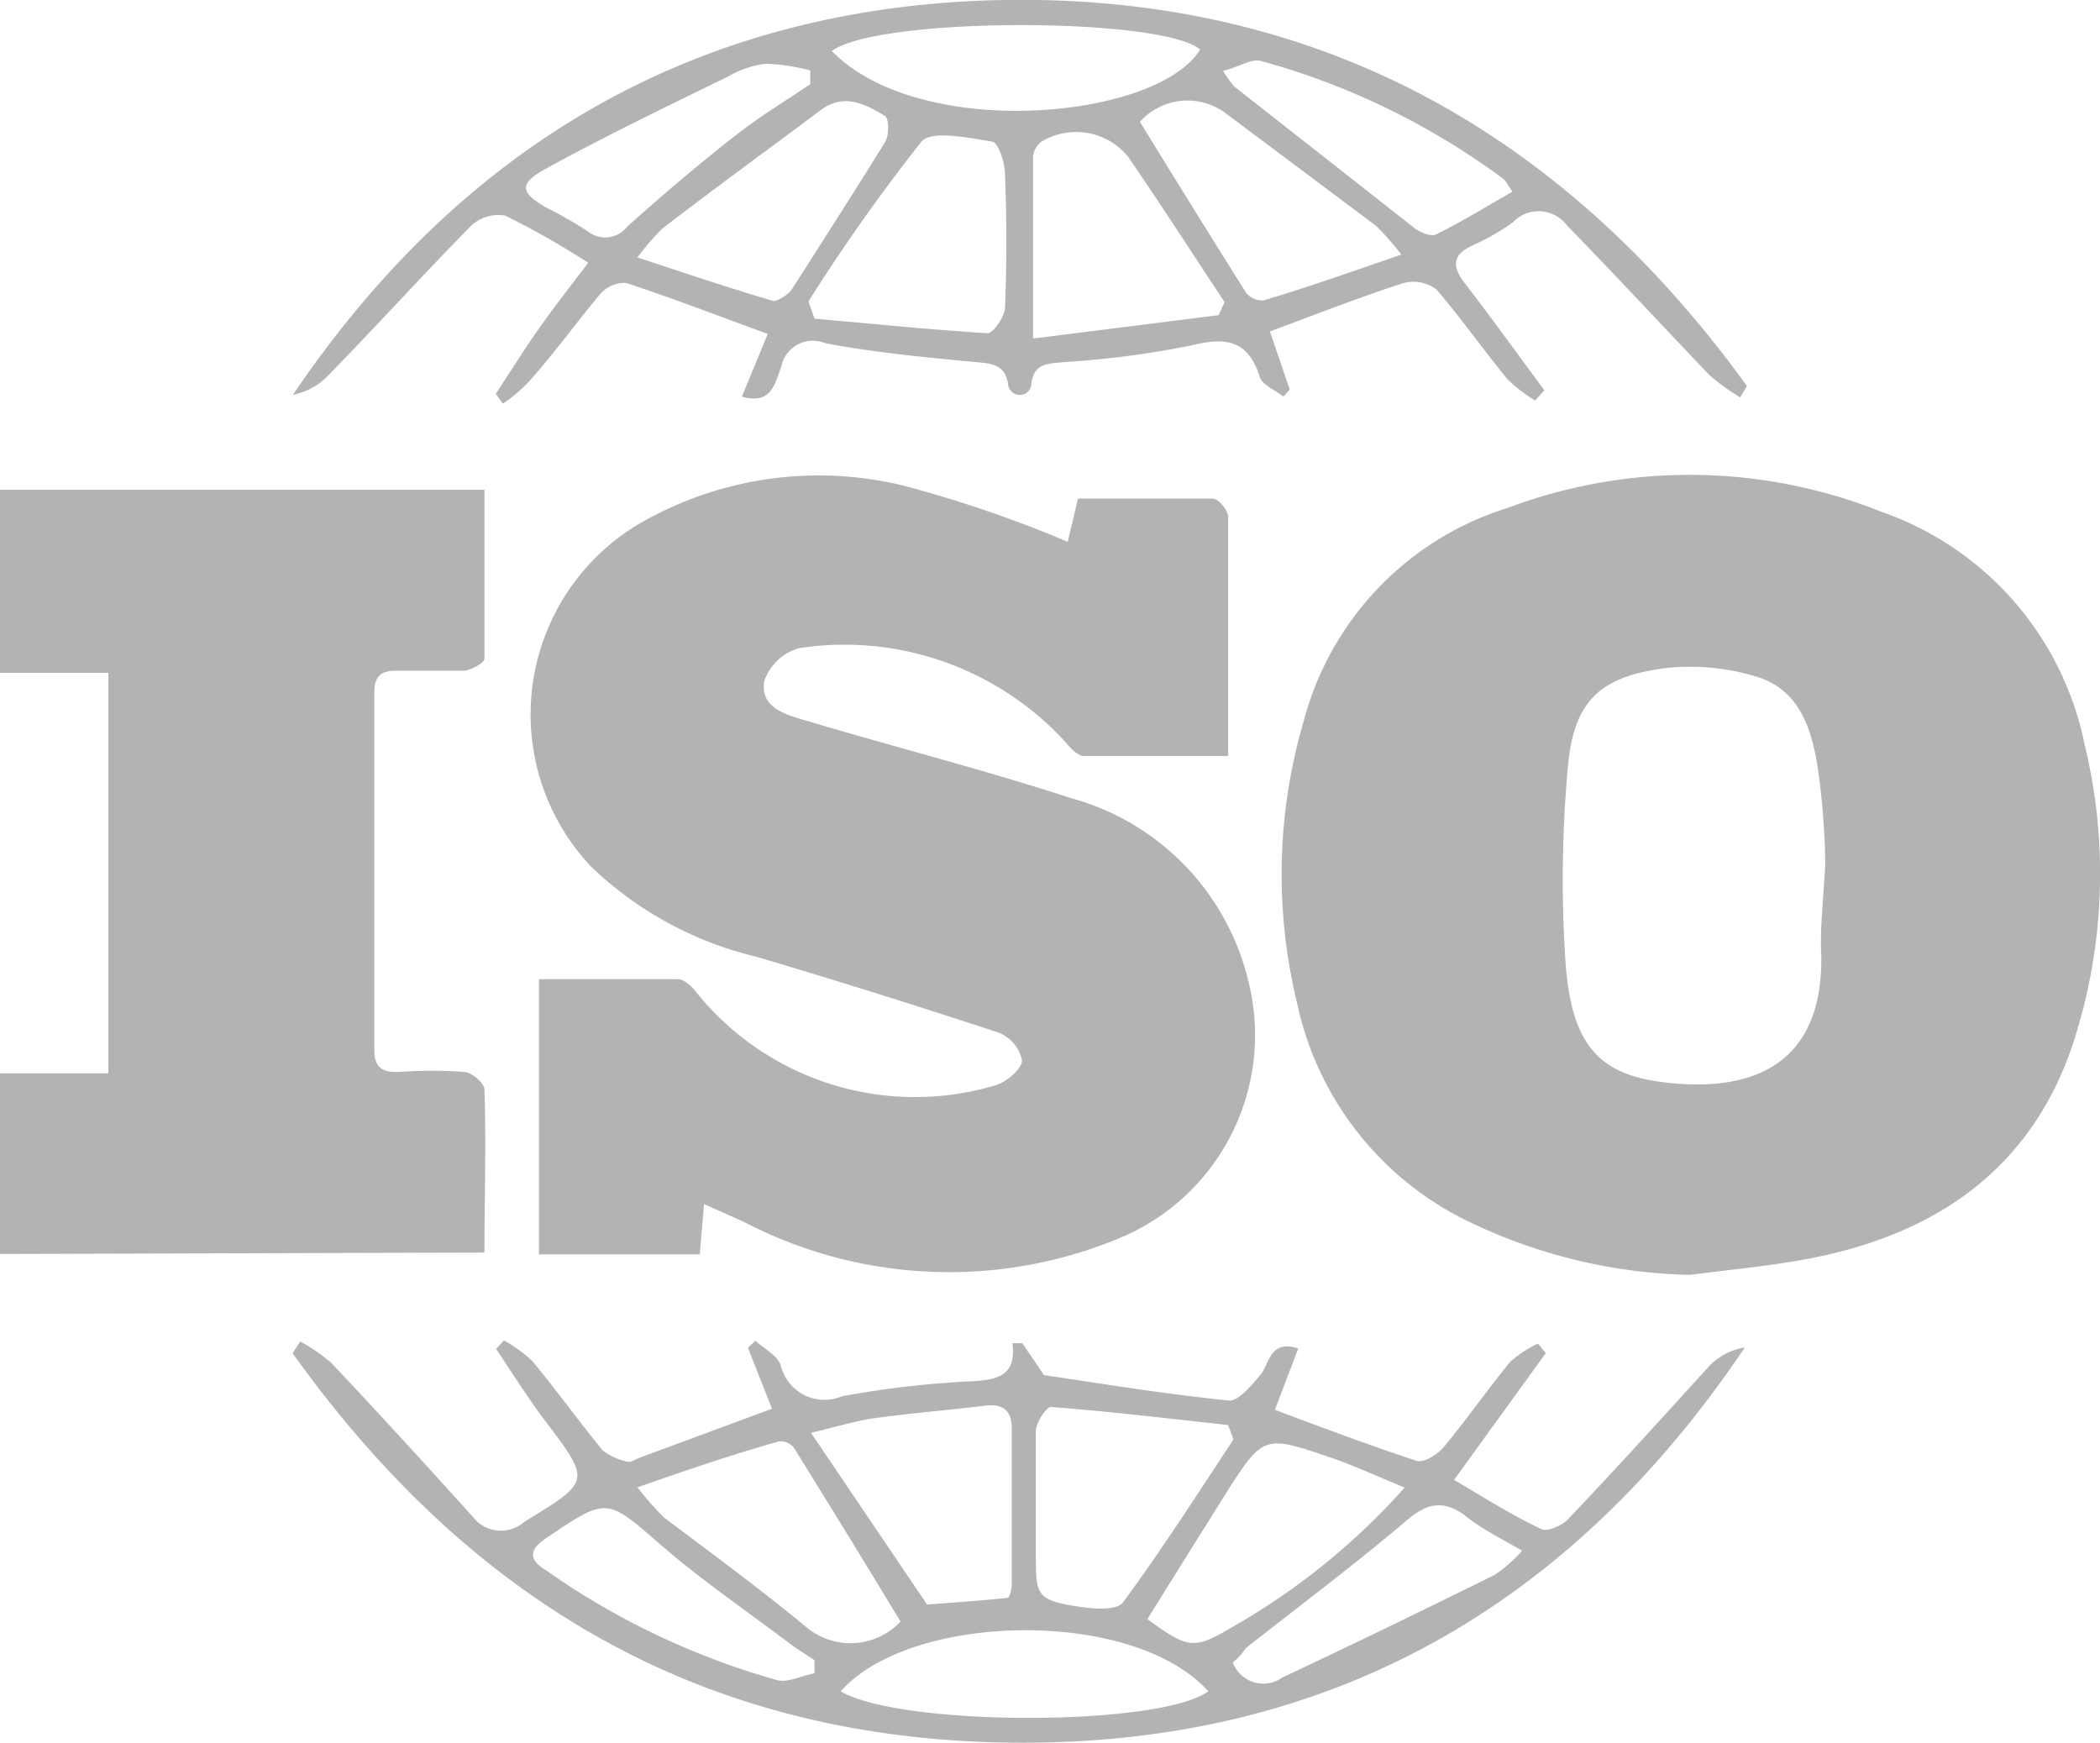
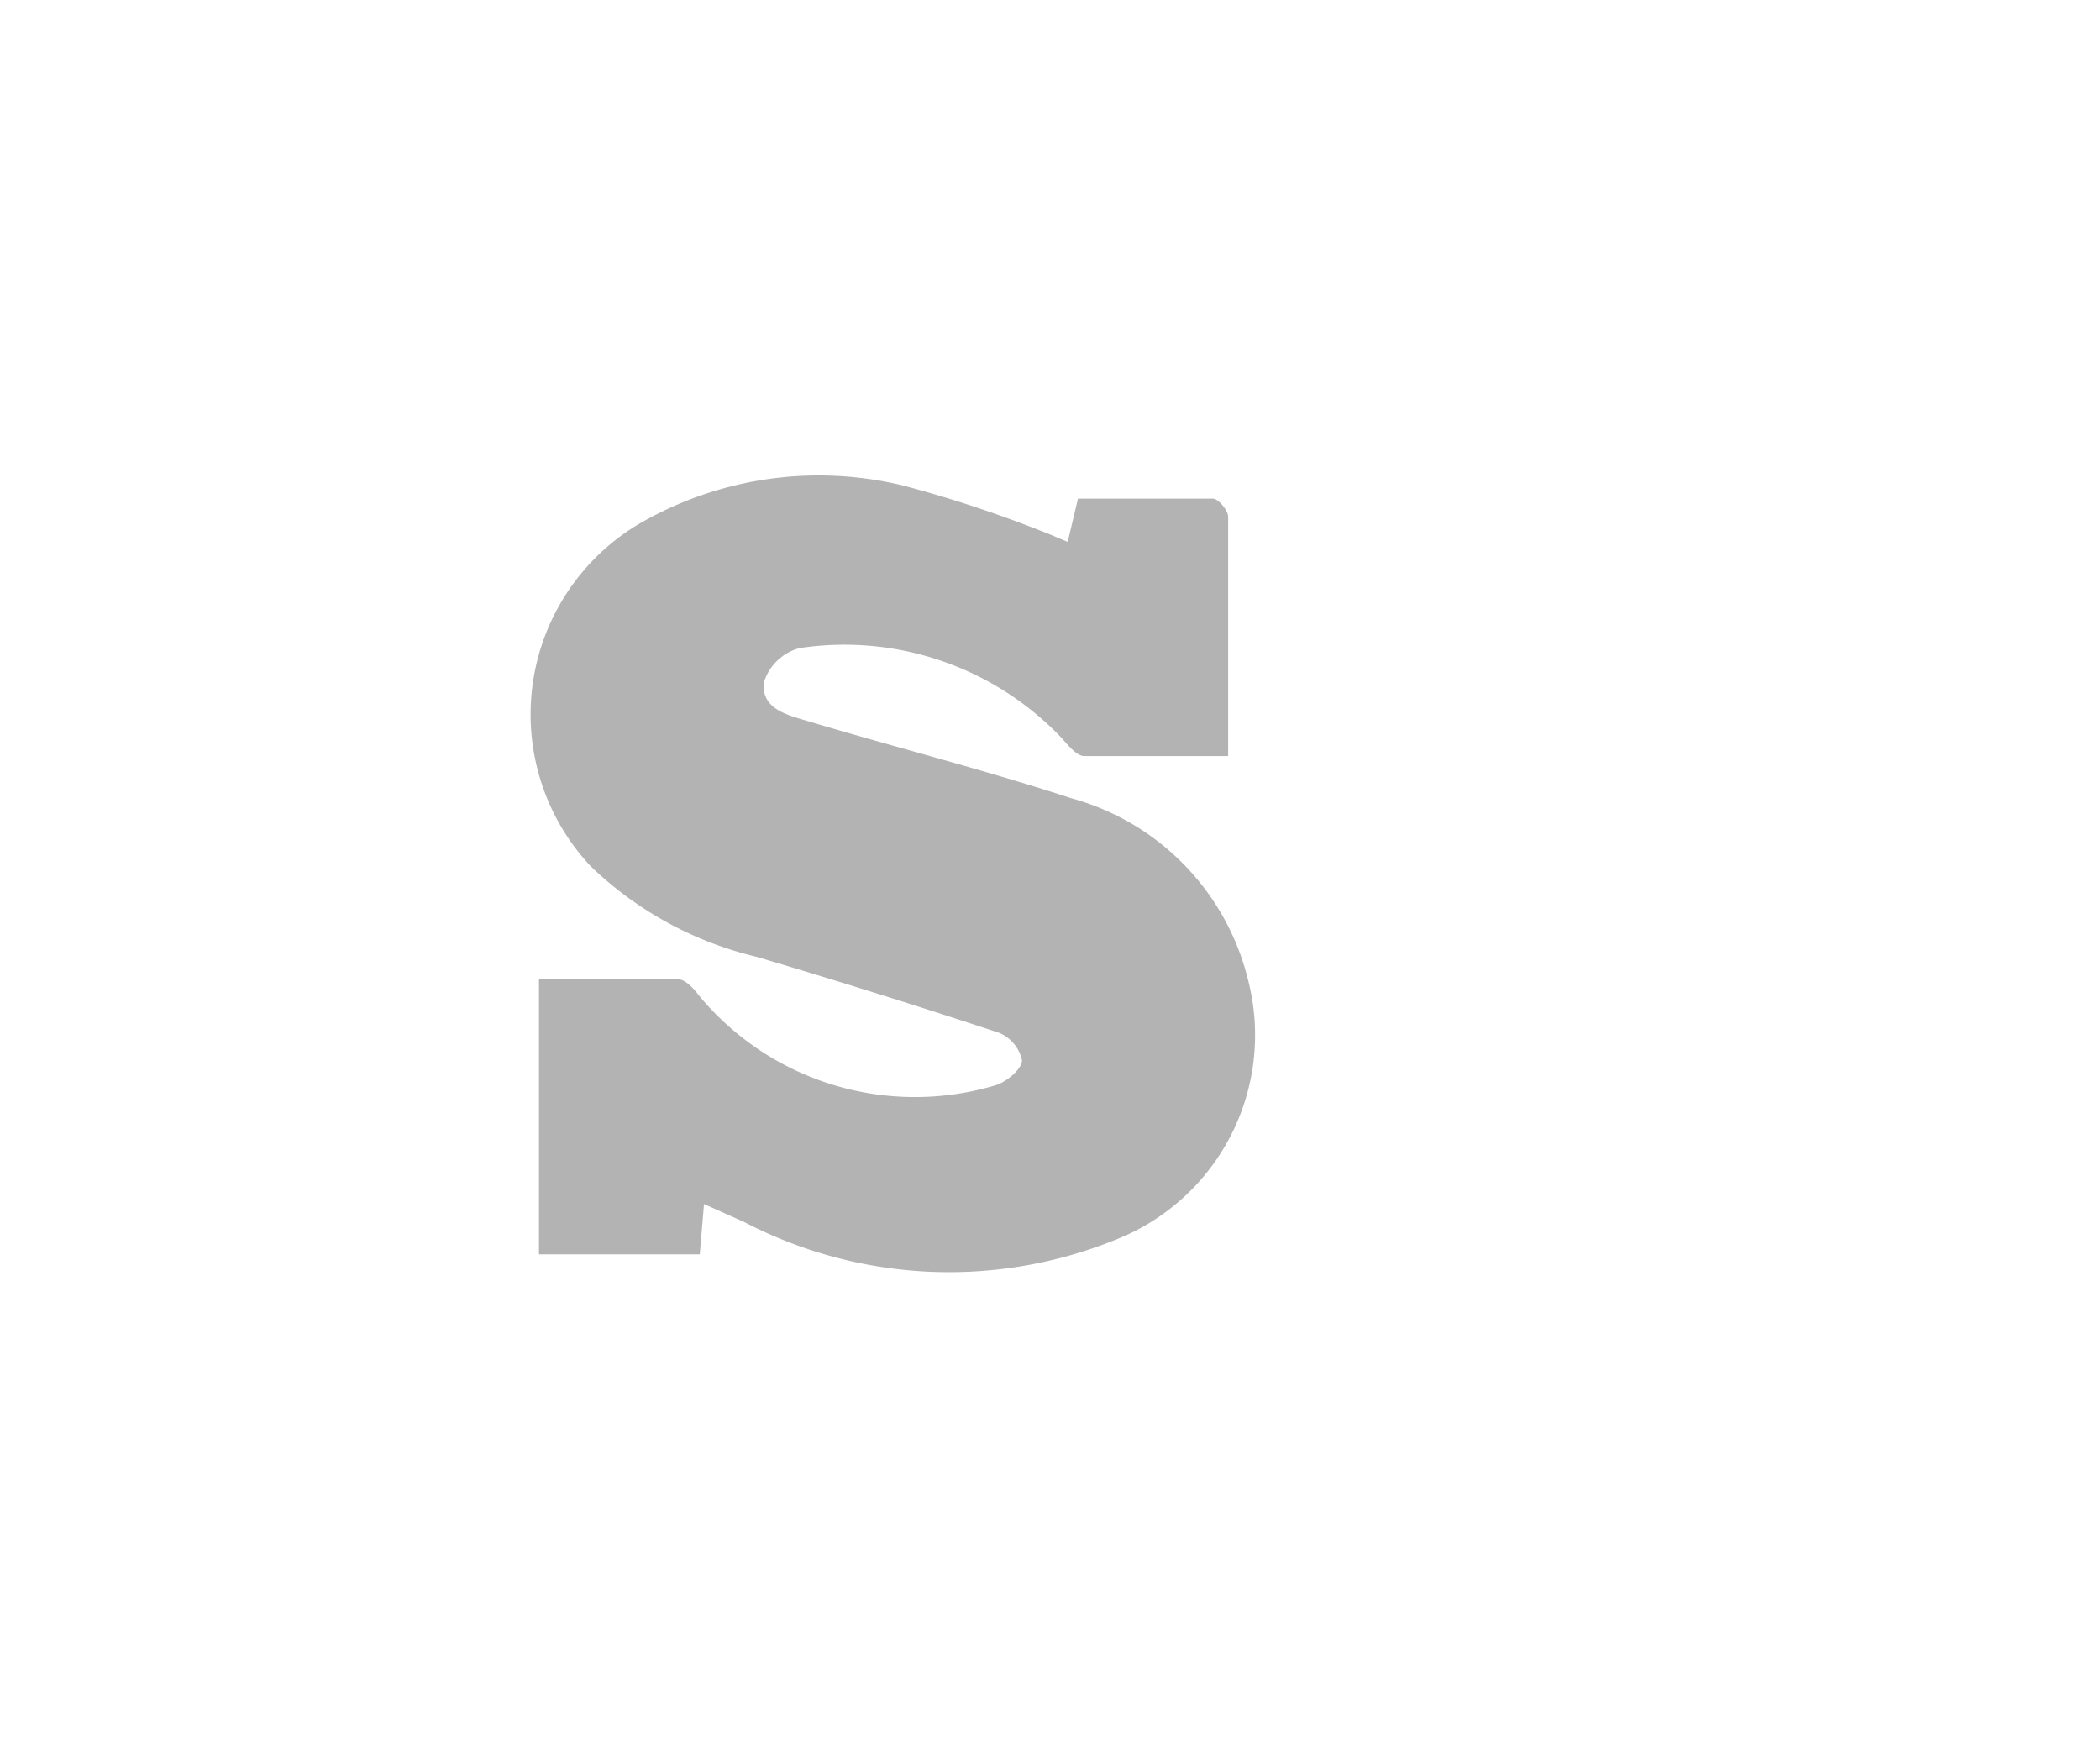
<svg xmlns="http://www.w3.org/2000/svg" width="59.3" height="49.21" viewBox="0 0 59.3 49.21">
  <title>indexbanner-icon-2</title>
  <g id="55c48a0a-5ee8-4754-a558-6a9ec734832e" data-name="圖層 2">
    <g id="3de1c131-65f3-4fa8-8e6a-2a7175da6c0c" data-name="圖層 1">
      <g>
-         <path d="M47.73,36a15.07,15.07,0,0,1-6.1-1.43,8.91,8.91,0,0,1-5-6.23,15.38,15.38,0,0,1,.19-8,8.6,8.6,0,0,1,5.76-6,14.6,14.6,0,0,1,10.57.12A8.8,8.8,0,0,1,58.86,21a15.45,15.45,0,0,1-.29,8.37c-1.11,3.45-3.64,5.31-7,6.07C50.28,35.73,49,35.83,47.73,36Zm3.81-11.56c0-.71-.06-1.71-.2-2.69-.17-1.15-.52-2.31-1.8-2.66A6.4,6.4,0,0,0,47,18.87c-1.86.25-2.57.95-2.73,2.83a35,35,0,0,0-.06,5.51c.17,2.26.92,3.13,2.76,3.35,2.57.32,4.5-.54,4.46-3.56C51.39,26.25,51.48,25.49,51.54,24.45Z" fill="#b3b3b3" />
        <path d="M19.88,34l-.12,1.42H15.22V27.65c1.33,0,2.63,0,3.92,0,.2,0,.44.25.58.44a7.92,7.92,0,0,0,8.41,2.55c.31-.1.73-.46.73-.7a1.09,1.09,0,0,0-.66-.78c-2.27-.75-4.54-1.46-6.83-2.14a10.12,10.12,0,0,1-4.69-2.56A6.26,6.26,0,0,1,18,14.82a10.1,10.1,0,0,1,7.5-1.11A34.94,34.94,0,0,1,29.42,15c.22.08.43.18.73.3l.29-1.22c1.26,0,2.54,0,3.81,0,.15,0,.42.32.43.5,0,2.21,0,4.43,0,6.77-1.4,0-2.73,0-4.06,0-.22,0-.46-.31-.65-.52a8.46,8.46,0,0,0-7.39-2.53,1.44,1.44,0,0,0-1,.94c-.12.77.65.95,1.22,1.12,2.48.74,5,1.38,7.45,2.18a7.06,7.06,0,0,1,5,5.16,6.21,6.21,0,0,1-3.49,7.2A12.53,12.53,0,0,1,21,34.5Z" fill="#b3b3b3" />
-         <path d="M0,35.41v-5.1H3.06V19H0V13.83H13.68c0,1.59,0,3.18,0,4.77,0,.12-.37.32-.58.34-.63,0-1.28,0-1.92,0-.45,0-.61.18-.61.62q0,5,0,10.08c0,.52.24.65.7.63a12.41,12.41,0,0,1,1.83,0c.22,0,.58.32.58.5.05,1.52,0,3,0,4.6Z" fill="#b3b3b3" />
-         <path d="M43.35,11.31a4.35,4.35,0,0,1-.78-.6c-.69-.84-1.31-1.72-2-2.53A1.08,1.08,0,0,0,39.61,8c-1.21.39-2.4.86-3.75,1.36L36.42,11l-.18.2c-.22-.18-.58-.32-.66-.54-.33-1.05-.94-1.15-1.92-.91a26.18,26.18,0,0,1-3.54.47c-.48.05-.95,0-1,.66a.33.33,0,0,1-.65,0c-.06-.47-.3-.6-.76-.64-1.48-.14-3-.28-4.41-.55a.91.91,0,0,0-1.24.67c-.17.42-.25,1.09-1.11.84l.73-1.77c-1.37-.5-2.66-1-4-1.44a.91.91,0,0,0-.72.3c-.67.8-1.29,1.66-2,2.46a4.34,4.34,0,0,1-.76.65L14,11.12c.4-.61.79-1.23,1.21-1.83s.89-1.2,1.4-1.87a23.69,23.69,0,0,0-2.34-1.33,1.11,1.11,0,0,0-1,.32c-1.35,1.37-2.64,2.8-4,4.19a1.9,1.9,0,0,1-1,.55C13.11,4,19.8.16,28.33,0c8.87-.15,15.82,3.74,21,10.9l-.19.32a5.66,5.66,0,0,1-.88-.64c-1.33-1.39-2.63-2.8-4-4.2a1,1,0,0,0-1.54-.1,6.44,6.44,0,0,1-1.14.65c-.59.28-.58.6-.2,1.09.77,1,1.49,2,2.23,3ZM22.83,8.51,23,9c1.63.14,3.26.31,4.89.41.15,0,.48-.46.49-.72.05-1.25.05-2.5,0-3.75,0-.34-.19-.92-.36-.94-.68-.11-1.72-.33-2,0A51.69,51.69,0,0,0,22.83,8.51Zm11.58.39.17-.37c-.91-1.37-1.8-2.76-2.73-4.11A1.89,1.89,0,0,0,29.41,4a.61.61,0,0,0-.24.42c0,1.65,0,3.29,0,5.14Zm5.16-1.71a7.06,7.06,0,0,0-.71-.81L34.6,3.19a1.8,1.8,0,0,0-2.41.25c1,1.63,2,3.24,3,4.83a.58.58,0,0,0,.5.21C37,8.09,38.17,7.67,39.57,7.19ZM18,7.27c1.4.46,2.61.87,3.84,1.23.13,0,.41-.17.52-.33C23.25,6.78,24.14,5.39,25,4c.11-.18.1-.65,0-.72-.57-.34-1.17-.67-1.84-.16-1.48,1.11-3,2.21-4.45,3.33A6.84,6.84,0,0,0,18,7.27Zm5.5-5.82C26,4,32.68,3.37,33.89,1.4,32.81.47,24.73.47,23.48,1.45Zm-.62.94,0-.4a5.57,5.57,0,0,0-1.26-.19,2.78,2.78,0,0,0-1.06.36c-1.72.84-3.44,1.67-5.12,2.59-.8.43-.76.69,0,1.12a11.58,11.58,0,0,1,1.14.65.79.79,0,0,0,1.14-.13c1-.89,2-1.75,3.07-2.58C21.45,3.29,22.17,2.86,22.86,2.39ZM34.54,2a3,3,0,0,0,.31.44c1.69,1.33,3.38,2.65,5.09,4,.16.12.47.25.61.18.73-.36,1.43-.79,2.16-1.21-.16-.22-.19-.31-.26-.36A20.62,20.62,0,0,0,35.6,1.72C35.33,1.65,35,1.89,34.54,2Z" fill="#b3b3b3" />
-         <path d="M8.48,37.88a5.37,5.37,0,0,1,.87.6c1.36,1.44,2.69,2.9,4,4.35a1,1,0,0,0,1.46.14c1.88-1.15,1.89-1.12.56-2.88-.48-.64-.91-1.32-1.36-2l.22-.24a4.19,4.19,0,0,1,.79.57c.69.83,1.32,1.71,2,2.54a1.67,1.67,0,0,0,.74.32c.08,0,.21-.08.31-.12l3.73-1.38-.68-1.72.21-.2c.24.22.6.4.71.67a1.27,1.27,0,0,0,1.73.9A27.16,27.16,0,0,1,27.53,39c.66-.05,1.17-.17,1.06-1.07l.28,0,.61.9c1.68.25,3.45.54,5.24.72.27,0,.63-.44.88-.74s.26-1,1.06-.73L36,39.81c1.36.51,2.66,1,4,1.44.2.07.6-.18.77-.39.65-.78,1.23-1.62,1.88-2.41a3.29,3.29,0,0,1,.78-.51l.22.27-2.59,3.58c.82.48,1.63,1,2.47,1.39.17.08.57-.1.74-.27,1.36-1.43,2.69-2.9,4-4.34a1.77,1.77,0,0,1,1-.52c-4.92,7.32-11.74,11.22-20.58,11.16s-15.42-4-20.43-11ZM22.9,40.46l3.28,4.85c.76-.06,1.52-.11,2.28-.19.05,0,.11-.26.11-.4V40.34c0-.49-.23-.7-.71-.65-1,.12-2.08.21-3.12.35C24.21,40.11,23.7,40.27,22.9,40.46Zm11.93.19-.15-.41c-1.66-.18-3.31-.38-5-.51-.13,0-.42.43-.43.67,0,1.16,0,2.33,0,3.49s0,1.31,1.3,1.49c.39.06,1,.09,1.16-.13C32.81,43.76,33.81,42.19,34.83,40.65ZM18,42a8.46,8.46,0,0,0,.75.85c1.33,1,2.69,2,4,3.08a1.94,1.94,0,0,0,2.68-.14c-1-1.65-2-3.28-3-4.89a.48.48,0,0,0-.43-.2C20.73,41.06,19.48,41.48,18,42Zm21.65,0c-.8-.33-1.43-.62-2.07-.84-1.91-.65-1.91-.64-3,1.07-.26.42-.52.84-.79,1.26L32.4,45.72c1.16.85,1.32.86,2.39.23A19.32,19.32,0,0,0,39.67,42ZM23.74,47.76c1.7,1,9,1,10.38,0C32,45.4,25.72,45.52,23.74,47.76Zm11.07-.82a.92.92,0,0,0,1.4.43c2-.94,4-1.91,6-2.9a4,4,0,0,0,.77-.68c-.63-.37-1.15-.62-1.62-1-.63-.46-1.09-.33-1.67.17-1.46,1.24-3,2.39-4.51,3.58C35.08,46.68,35,46.8,34.81,46.94ZM23,47.25v-.37c-.26-.17-.53-.34-.78-.53-1.18-.89-2.41-1.73-3.53-2.7-1.57-1.36-1.53-1.39-3.26-.22-.48.32-.53.6,0,.92a21.36,21.36,0,0,0,6.5,3.09C22.22,47.53,22.63,47.32,23,47.25Z" fill="#b3b3b3" />
      </g>
    </g>
  </g>
</svg>